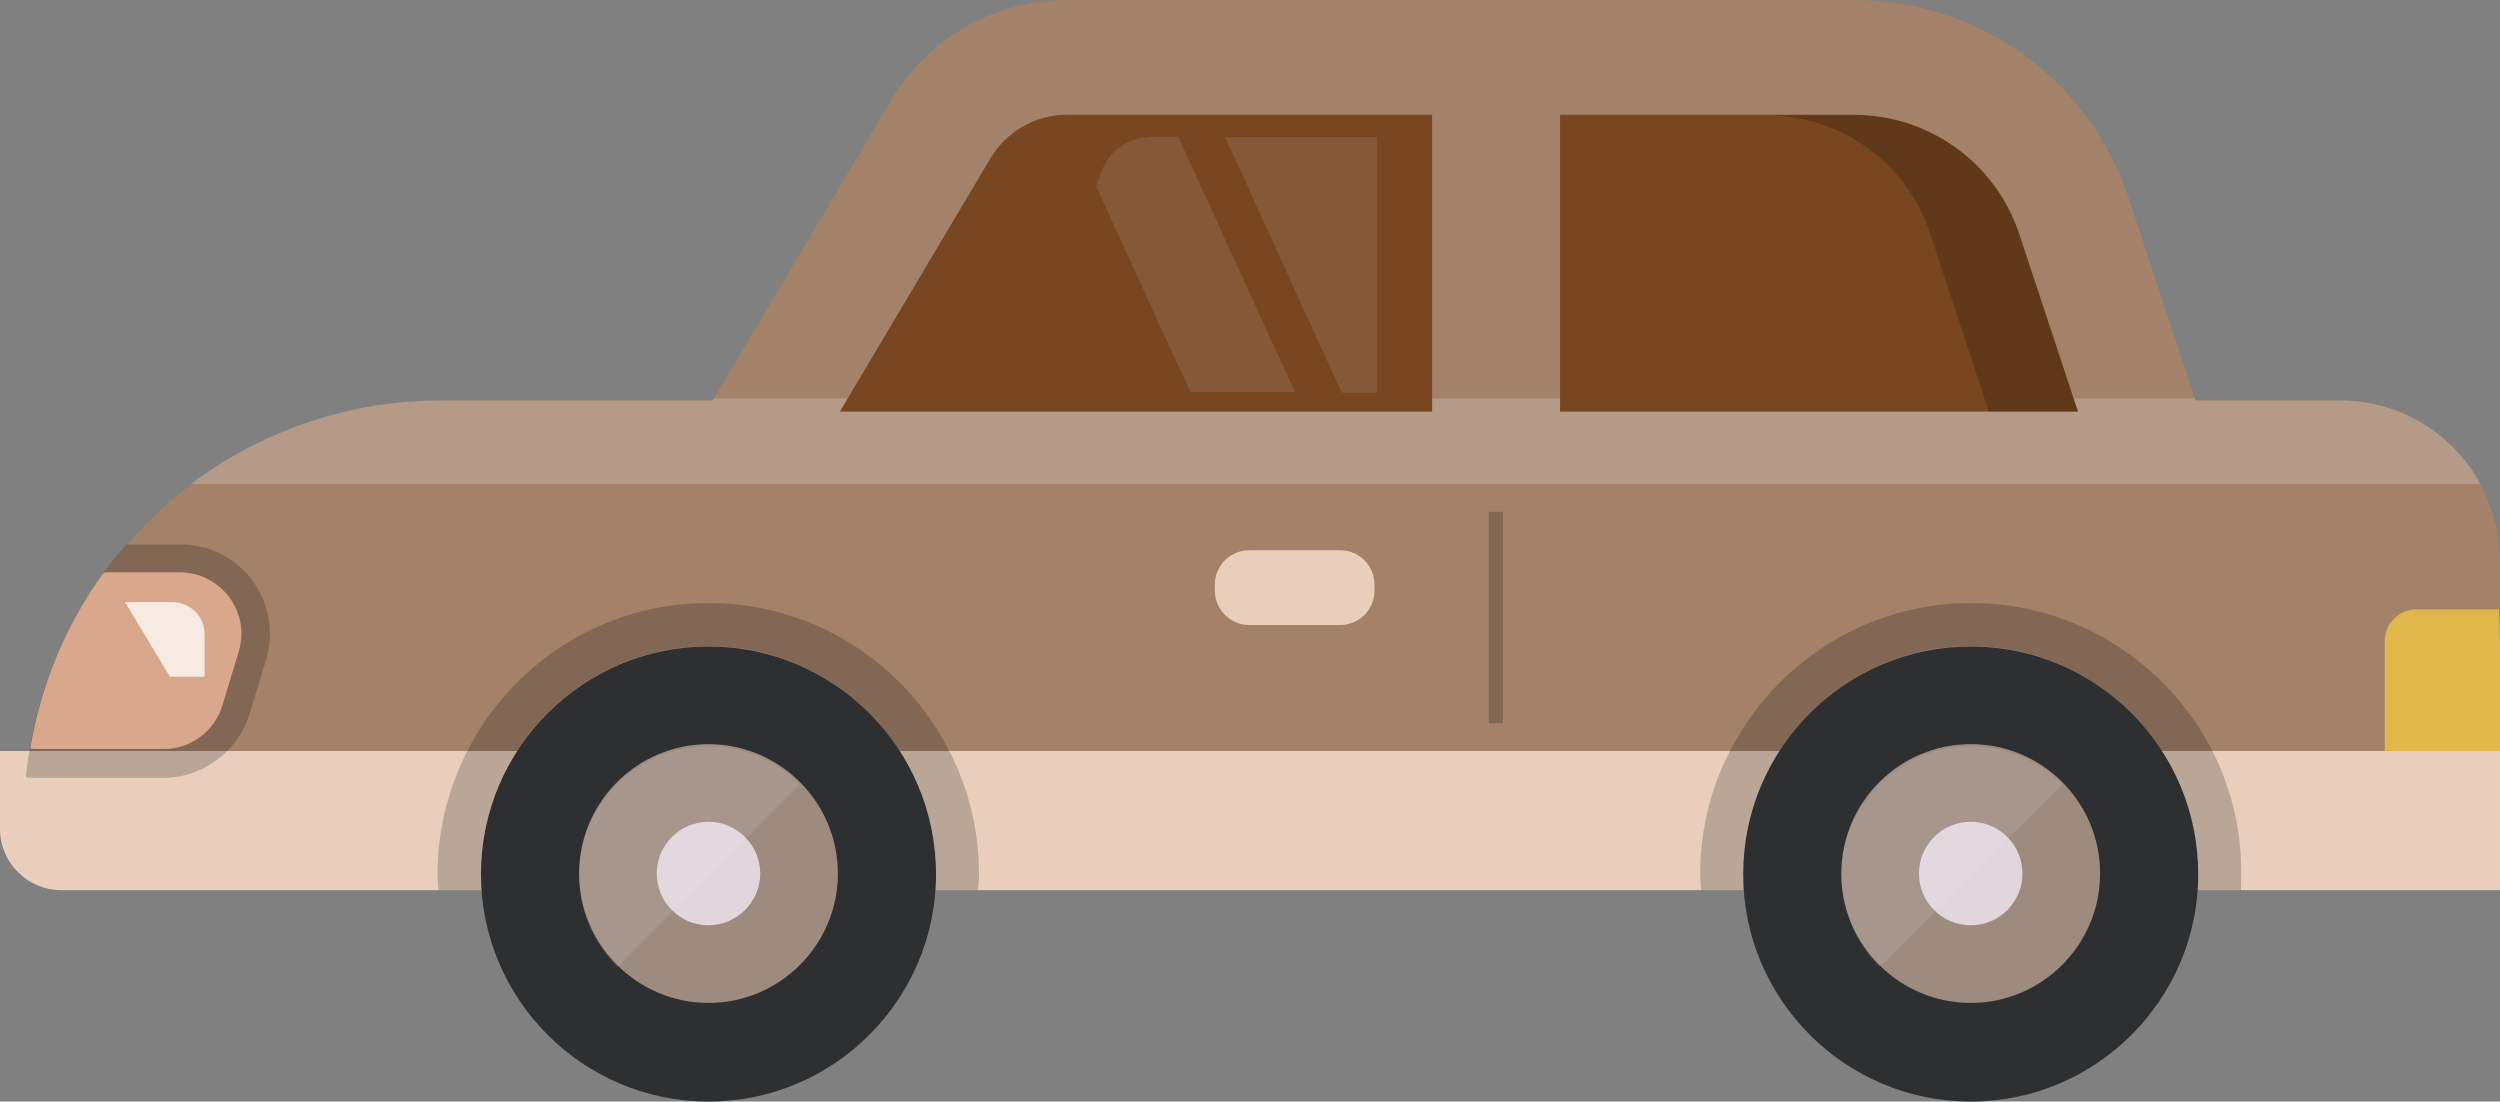
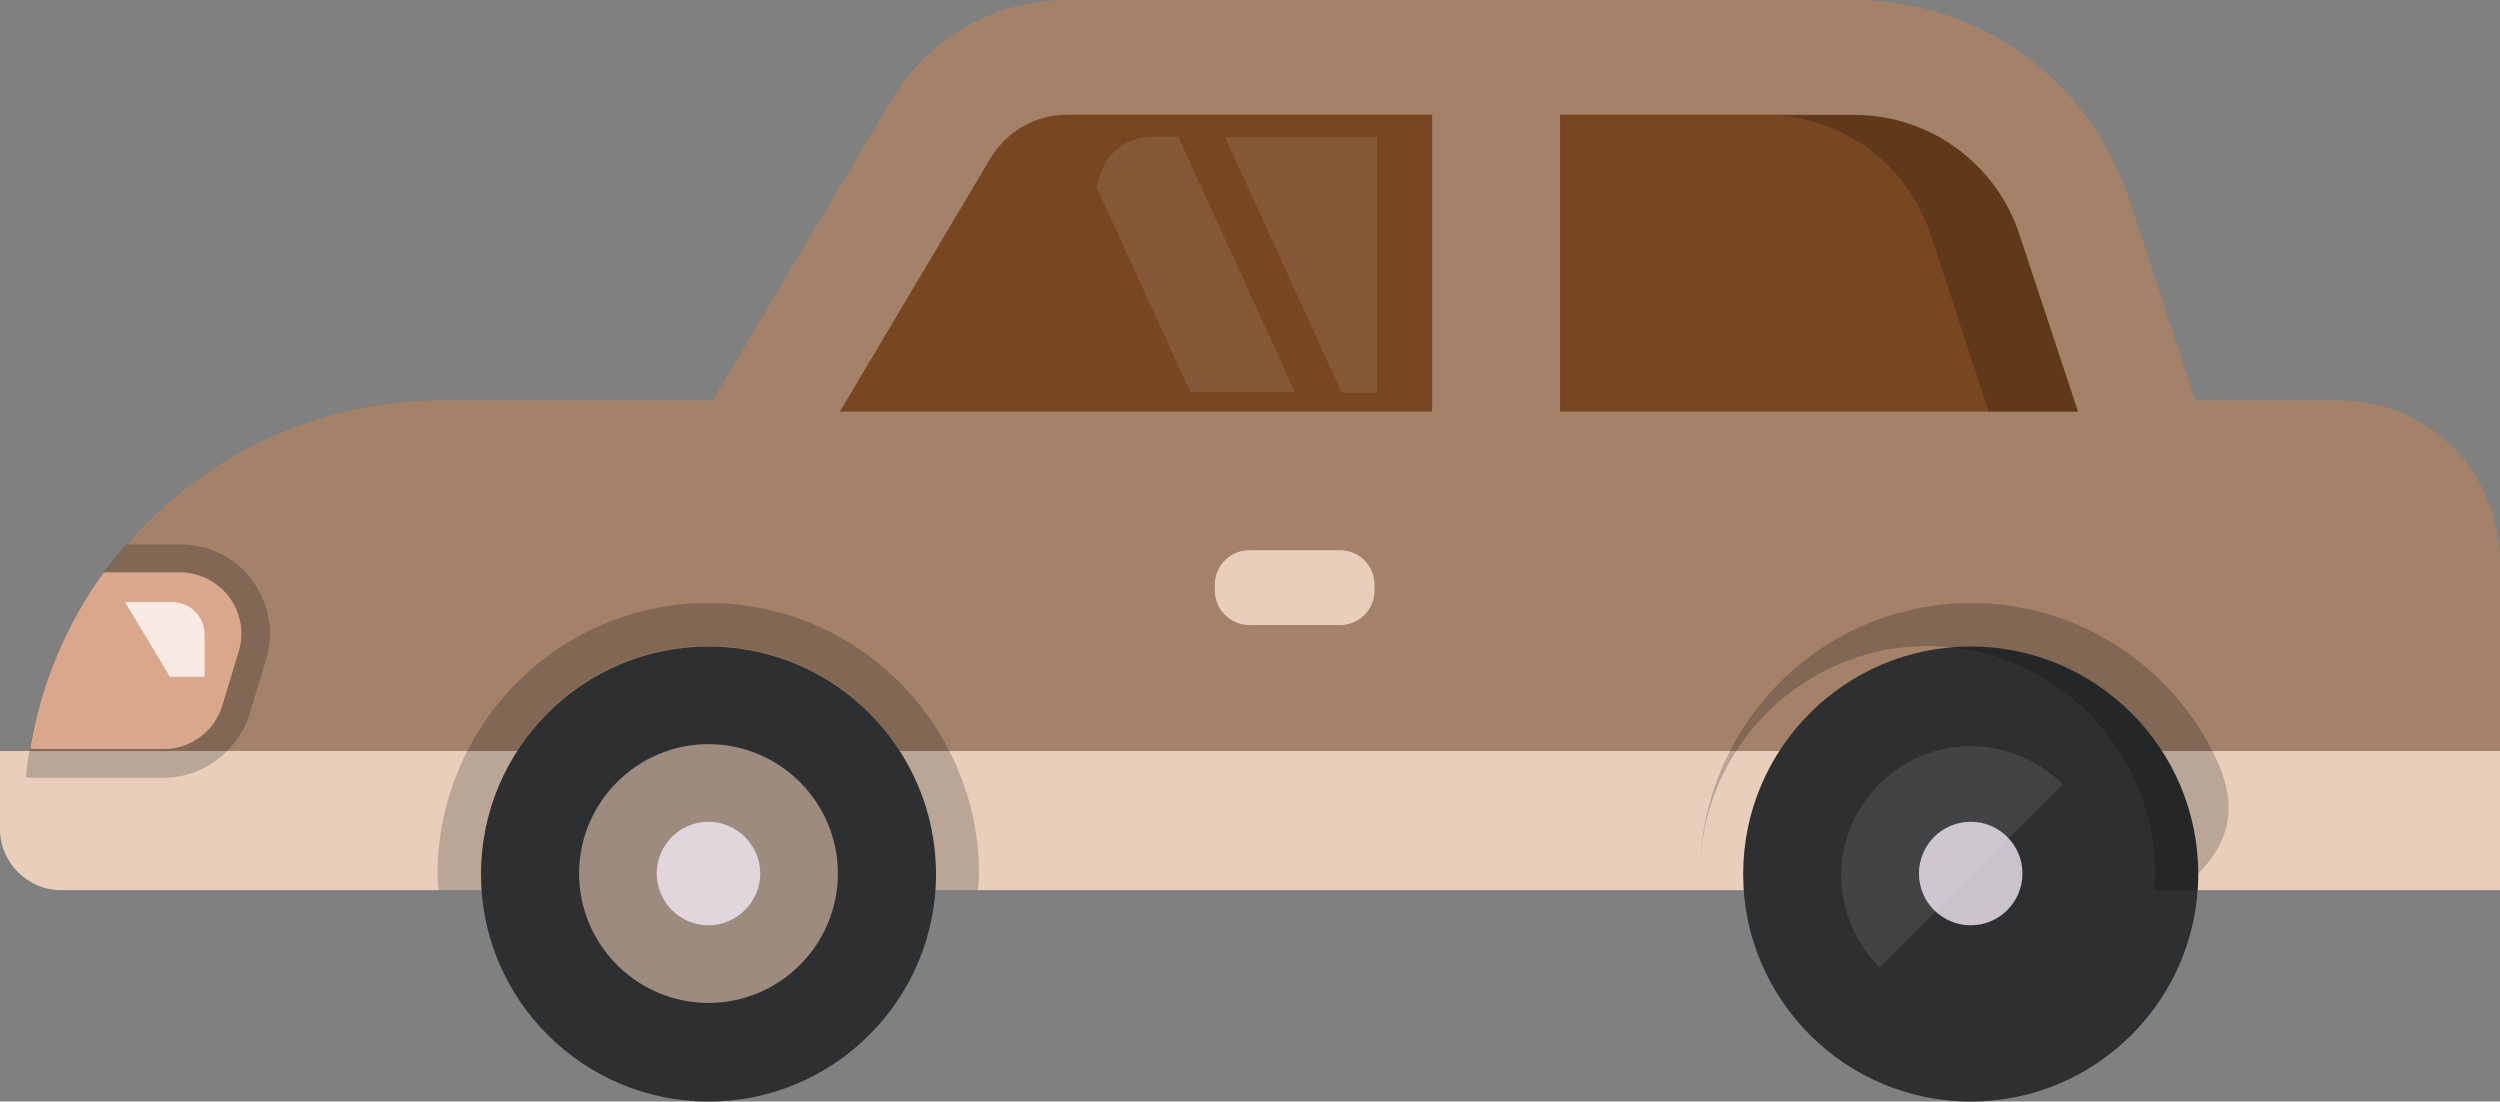
<svg xmlns="http://www.w3.org/2000/svg" version="1.1" id="_x36_" x="0px" y="0px" viewBox="0 0 512 225.6" style="enable-background:new 0 0 512 225.6;" xml:space="preserve">
  <rect x="0" y="0" width="512" height="225.6" fill="#808080" stroke="none" />
  <style type="text/css">
	.st0{fill:#A38269;}
	.st1{fill:#DFB74A;}
	.st2{opacity:0.2;fill:#FFFFFF;}
	.st3{fill:#E9CFBB;}
	.st4{fill:#784721;}
	.st5{fill:#2E2F31;}
	.st6{opacity:0.6;fill:#E6C8B1;}
	.st7{opacity:0.1;fill:#FFFFFF;}
	.st8{opacity:0.8;fill:#F1E8F2;}
	.st9{opacity:0.2;fill:#040000;}
	.st10{fill:#D9A78C;}
	.st11{opacity:0.76;fill:#FFFFFF;}
</style>
  <g>
    <path class="st0" d="M512,114.8v59.5H5v-6.8c0-2.8,0.1-5.5,0.4-8.2c0.2-1.9,0.4-3.9,0.8-5.8c2.2-13.3,7.4-25.5,15-36   c1.5-2.1,3.1-4.1,4.8-5.9c3.9-4.6,8.3-8.7,13.2-12.4C53.4,88.4,71.2,82,90.5,82h55.5l0.2-0.4l36.4-61.2C190.1,7.8,203.7,0,218.5,0   h161.2C405.3,0,428,16.4,436,40.7l13.5,40.9l0.1,0.4h29.5c12.5,0,23.3,6.9,28.8,17.1c2,3.6,3.3,7.6,3.8,11.8   C511.9,112.3,512,113.5,512,114.8z" />
-     <path class="st1" d="M512,131.9v39.4h-22.9c-0.4,0-0.7-0.4-0.7-0.7v-39.3c0-3.6,2.9-6.5,6.4-6.5h5.8c4.1,0,11.2,0,11.2,0   S512,130.6,512,131.9z" />
-     <path class="st2" d="M508,99.1H39.1C53.4,88.4,71.2,82,90.5,82h55.5l0.2-0.4h303.3l0.1,0.4h29.5C491.6,82,502.5,88.9,508,99.1z" />
    <g>
      <path class="st3" d="M0,153.8v16c0,6.9,5.7,12.5,12.5,12.5H512v-28.5H0z" />
      <path class="st3" d="M255.8,128h18.7c3.8,0,7-3.1,7-7v-1.3c0-3.8-3.1-7-7-7h-18.7c-3.8,0-7,3.1-7,7v1.3    C248.8,124.8,252,128,255.8,128z" />
    </g>
    <g>
      <path class="st4" d="M202.8,32.5L172,84.3h121.3V23.5h-74.8C212.1,23.5,206.1,26.9,202.8,32.5z" />
      <path class="st4" d="M413.6,48.1c-4.8-14.7-18.5-24.6-33.9-24.6h-60.2v60.8h106.1L413.6,48.1z" />
    </g>
    <g>
      <path class="st5" d="M403.6,225.6c-25.7,0-46.6-20.9-46.6-46.6c0-25.7,20.9-46.6,46.6-46.6c25.7,0,46.6,20.9,46.6,46.6    C450.2,204.7,429.3,225.6,403.6,225.6z" />
      <path class="st5" d="M145.1,225.6c-25.7,0-46.6-20.9-46.6-46.6c0-25.7,20.9-46.6,46.6-46.6c25.7,0,46.6,20.9,46.6,46.6    C191.7,204.7,170.8,225.6,145.1,225.6z" />
    </g>
    <g>
-       <path class="st6" d="M403.6,152.4c-14.6,0-26.5,11.9-26.5,26.5s11.9,26.5,26.5,26.5s26.5-11.9,26.5-26.5S418.3,152.4,403.6,152.4z    " />
      <path class="st6" d="M145.1,152.4c-14.6,0-26.5,11.9-26.5,26.5s11.9,26.5,26.5,26.5c14.6,0,26.5-11.9,26.5-26.5    S159.7,152.4,145.1,152.4z" />
    </g>
    <g>
      <path class="st7" d="M235.5,28.1c-4.4,0-8.4,2.8-9.9,7l-1.1,3.1l19.3,42.1h21.4l-23.9-52.3H235.5z" />
      <polygon class="st7" points="253.3,33.3 272.4,75.2 274.8,80.4 282,80.4 282,28.1 250.9,28.1   " />
-       <path class="st7" d="M118.6,179.3c0,7.3,3,13.9,7.8,18.8l37.5-37.5c-4.8-4.8-11.4-7.8-18.8-7.8    C130.5,152.8,118.6,164.7,118.6,179.3z" />
      <path class="st7" d="M403.6,152.8c-14.6,0-26.5,11.9-26.5,26.5c0,7.3,3,13.9,7.8,18.8l37.5-37.5    C417.6,155.8,410.9,152.8,403.6,152.8z" />
    </g>
    <g>
      <path class="st8" d="M403.6,168.3c-5.9,0-10.6,4.8-10.6,10.6c0,5.9,4.8,10.6,10.6,10.6c5.9,0,10.6-4.8,10.6-10.6    C414.2,173.1,409.5,168.3,403.6,168.3z" />
      <path class="st8" d="M145.1,168.3c-5.9,0-10.6,4.8-10.6,10.6c0,5.9,4.8,10.6,10.6,10.6s10.6-4.8,10.6-10.6    C155.7,173.1,150.9,168.3,145.1,168.3z" />
    </g>
    <g>
      <path class="st9" d="M145.1,123.5c-21.6,0-40.2,12.3-49.4,30.3c-3.8,7.5-6.1,16.1-6.1,25.1c0,1.1,0.1,2.2,0.2,3.4h8.9    c-0.1-1.1-0.2-2.2-0.2-3.4c0-25.7,20.9-46.6,46.6-46.6s46.6,21,46.6,46.6c0,1.1-0.1,2.2-0.2,3.4h8.8c0.1-1.1,0.2-2.2,0.2-3.4    c0-9-2.2-17.6-6.1-25.1C185.3,135.8,166.6,123.5,145.1,123.5z" />
-       <path class="st9" d="M453.1,153.8c-9.2-18-27.9-30.3-49.4-30.3s-40.2,12.3-49.4,30.3c-3.9,7.5-6.1,16.1-6.1,25.1    c0,1.1,0.1,2.2,0.2,3.4h8.8c-0.1-1.1-0.2-2.2-0.2-3.4c0-25.7,21-46.6,46.6-46.6s46.6,21,46.6,46.6c0,1.1-0.1,2.2-0.2,3.4h8.9    c0.1-1.1,0.1-2.2,0.1-3.4C459.1,169.9,456.9,161.3,453.1,153.8z" />
+       <path class="st9" d="M453.1,153.8c-9.2-18-27.9-30.3-49.4-30.3s-40.2,12.3-49.4,30.3c-3.9,7.5-6.1,16.1-6.1,25.1    c0,1.1,0.1,2.2,0.2,3.4c-0.1-1.1-0.2-2.2-0.2-3.4c0-25.7,21-46.6,46.6-46.6s46.6,21,46.6,46.6c0,1.1-0.1,2.2-0.2,3.4h8.9    c0.1-1.1,0.1-2.2,0.1-3.4C459.1,169.9,456.9,161.3,453.1,153.8z" />
      <path class="st9" d="M37,111.5H25.9c-1.7,1.9-3.3,3.9-4.8,5.9c-7.5,10.5-12.8,22.7-15,36c-0.4,1.9-0.6,3.9-0.8,5.8h0.1    c0.7,0.1,1.4,0.1,2.2,0.1h25.9c8,0,15.2-5.4,17.6-13l3.4-11.2c1.7-5.7,0.6-11.5-2.8-16.2C48.2,114.2,42.9,111.5,37,111.5z" />
-       <rect x="304.9" y="104.8" class="st9" width="2.9" height="43.3" />
      <path class="st9" d="M395.4,48.1l11.9,36.2h18.2l-11.9-36.2c-4.8-14.7-18.5-24.5-33.9-24.5h-18.2C377,23.5,390.6,33.4,395.4,48.1z    " />
    </g>
    <path class="st10" d="M48.9,133.4l-3.4,11.2c-1.6,5.2-6.5,8.8-11.9,8.8H7.7c-0.5,0-1,0-1.5-0.1c2.2-13.3,7.4-25.5,15-36   c0.5-0.1,1.1-0.1,1.7-0.1H37C45.4,117.4,51.3,125.4,48.9,133.4z" />
    <path class="st11" d="M41.9,138.6v-8.7c0-3.7-3-6.6-6.7-6.6l-9.6,0l9.2,15.3H41.9z" />
  </g>
</svg>